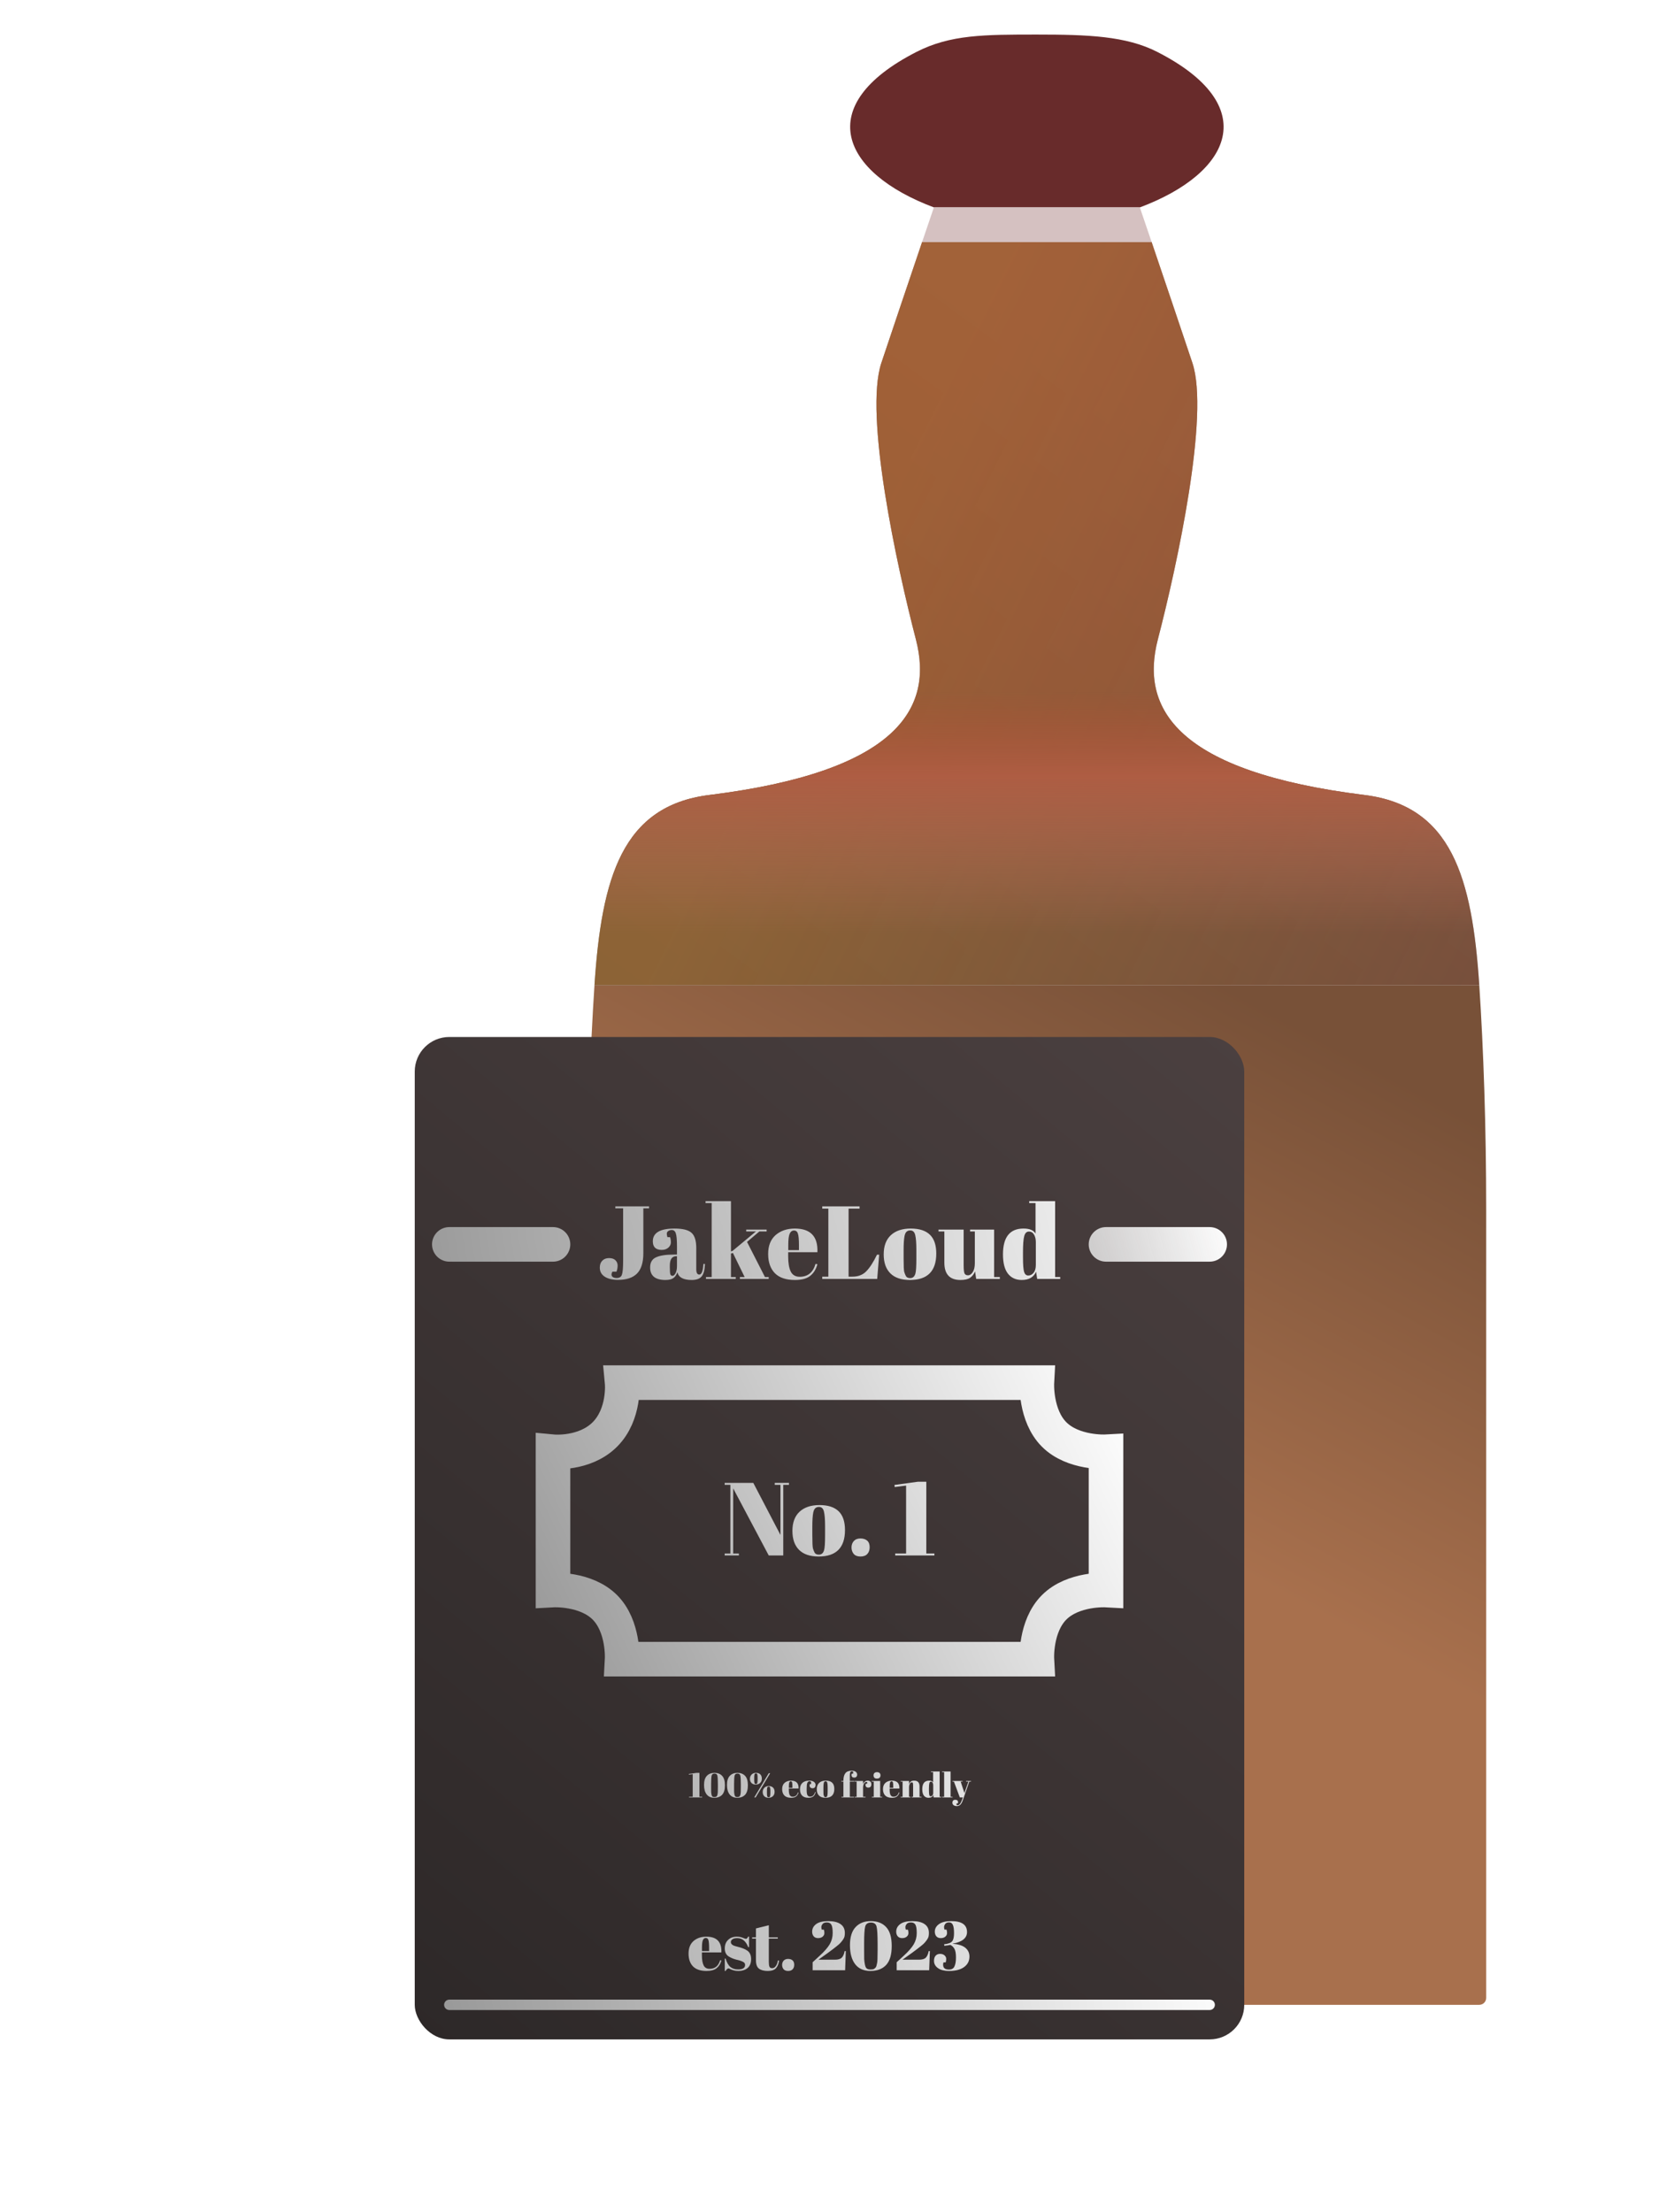
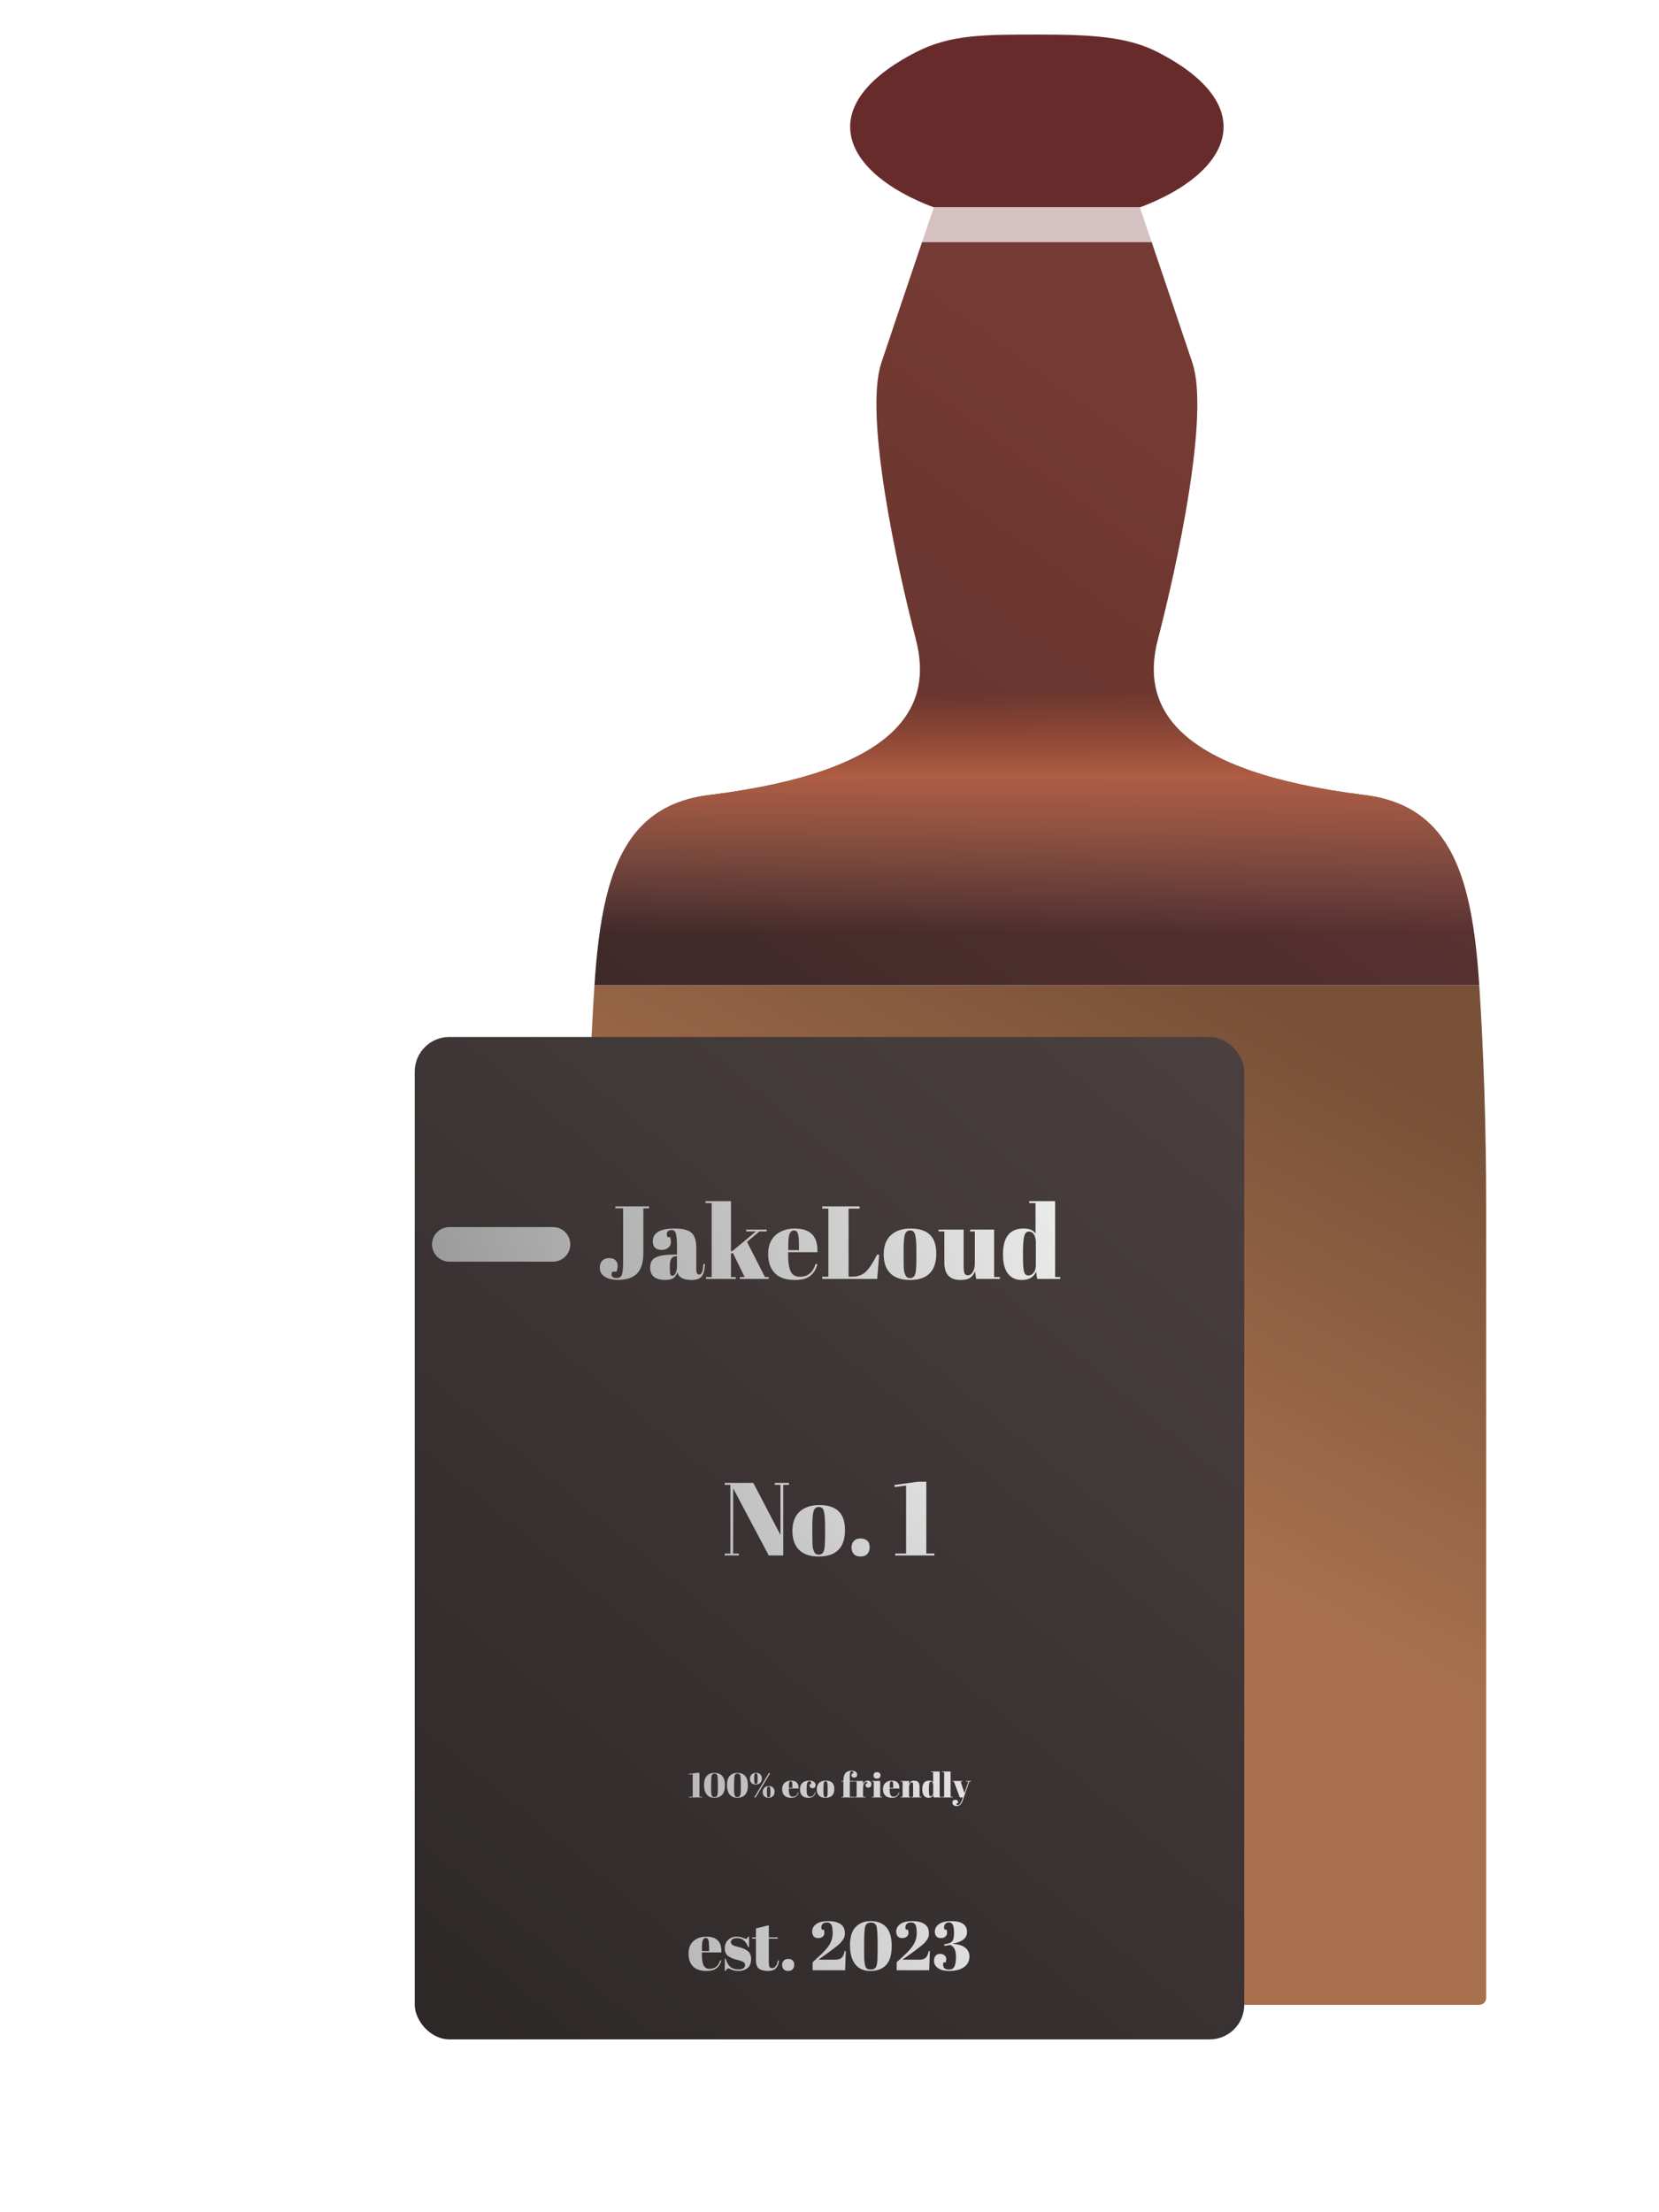
<svg xmlns="http://www.w3.org/2000/svg" fill="none" viewBox="0 0 48 64">
  <g filter="url(#n)">
    <path d="m20.52 3.5c-3.044 1.553-2.167 3.5 0.5 4.5l2.98 1.6e-4 2.98-1e-4c2.667-1 3.544-2.947 0.5-4.5-0.9-0.459-2-0.5-3.48-0.5-1.52 6e-5 -2.5 3e-5 -3.48 0.5z" fill="#682B2B" />
    <path d="m11 37v22.8c0 0.111 0.089 0.2 0.2 0.2l13.3 1e-4h12.3c0.11 0 0.2-0.09 0.2-0.2v-22.8c0-2.428-0.078-4.647-0.2-6.5h-12.3-13.3c-0.122 1.853-0.2 4.072-0.2 6.5z" fill="url(#m)" />
    <path d="m14.52 25c5.438-0.676 6.5-2.5 5.98-4.5-0.561-2.157-1.5-6.5-1-8 0.315-0.946 0.838-2.489 1.18-3.5h6.639c0.343 1.01 0.865 2.554 1.181 3.5 0.5 1.5-0.439 5.843-1 8-0.52 2 0.542 3.824 5.98 4.5 2.518 0.313 3.115 2.392 3.32 5.5h-12.3-13.3c0.205-3.108 0.802-5.187 3.32-5.5z" clip-rule="evenodd" fill="url(#i)" fill-rule="evenodd" />
-     <path d="m14.52 25c5.438-0.676 6.5-2.5 5.98-4.5-0.561-2.157-1.5-6.5-1-8 0.315-0.946 0.838-2.489 1.18-3.5h6.639c0.343 1.01 0.865 2.554 1.181 3.5 0.5 1.5-0.439 5.843-1 8-0.52 2 0.542 3.824 5.98 4.5 2.518 0.313 3.115 2.392 3.32 5.5h-12.3-13.3c0.205-3.108 0.802-5.187 3.32-5.5z" clip-rule="evenodd" fill="url(#h)" fill-rule="evenodd" />
    <path d="m14.52 25c5.438-0.676 6.5-2.5 5.98-4.5-0.561-2.157-1.5-6.5-1-8 0.315-0.946 0.838-2.489 1.18-3.5h6.639c0.343 1.01 0.865 2.554 1.181 3.5 0.5 1.5-0.439 5.843-1 8-0.52 2 0.542 3.824 5.98 4.5 2.518 0.313 3.115 2.392 3.32 5.5h-12.3-13.3c0.205-3.108 0.802-5.187 3.32-5.5z" clip-rule="evenodd" fill="url(#g)" fill-rule="evenodd" />
    <path d="m24 8-2.98-1.6e-4s-0.139 0.409-0.34 1h6.639c-0.201-0.591-0.34-1-0.34-1l-2.98 1e-4z" fill="#D5C1C1" />
  </g>
  <rect x="12" y="30" width="24" height="29" rx="1" fill="url(#f)" />
  <path d="m17.804 34.9h0.975v0.057h-0.165v1.296c0 0.27-0.061 0.467-0.183 0.591-0.122 0.122-0.305 0.183-0.549 0.183-0.162 0-0.291-0.031-0.387-0.093-0.094-0.062-0.141-0.149-0.141-0.261 0-0.086 0.024-0.153 0.072-0.201 0.048-0.05 0.113-0.075 0.195-0.075 0.084 0 0.146 0.021 0.186 0.063 0.042 0.042 0.063 0.093 0.063 0.153 0 0.058-0.011 0.117-0.033 0.177h-0.117c-0.018 0.03-0.027 0.059-0.027 0.087 0 0.026 0.013 0.049 0.039 0.069 0.028 0.018 0.064 0.027 0.108 0.027 0.08 0 0.131-0.031 0.153-0.093 0.024-0.064 0.036-0.201 0.036-0.411v-1.512h-0.225v-0.057zm1.696 1.395h0.087v-0.231c0-0.19-0.011-0.317-0.033-0.381-0.02-0.066-0.06-0.099-0.12-0.099-0.036 0-0.069 0.01-0.099 0.03-0.028 0.018-0.042 0.044-0.042 0.078 0 0.032 6e-3 0.065 0.018 0.099h0.075c0.016 0.042 0.024 0.093 0.024 0.153 0 0.058-0.025 0.109-0.075 0.153-0.05 0.042-0.113 0.063-0.189 0.063-0.172 0-0.258-0.083-0.258-0.249 0-0.246 0.209-0.369 0.627-0.369 0.238 0 0.402 0.041 0.492 0.123 0.092 0.08 0.138 0.228 0.138 0.444v0.609c0 0.104 0.029 0.156 0.087 0.156 0.068 0 0.108-0.103 0.12-0.309l0.045 3e-3c-8e-3 0.176-0.041 0.297-0.099 0.363s-0.153 0.099-0.285 0.099c-0.24 0-0.378-0.074-0.414-0.222-0.026 0.076-0.065 0.132-0.117 0.168s-0.128 0.054-0.228 0.054c-0.296 0-0.444-0.121-0.444-0.363 0-0.142 0.056-0.239 0.168-0.291 0.114-0.054 0.288-0.081 0.522-0.081zm-0.12 0.369c0 0.104 5e-3 0.171 0.015 0.201 0.012 0.03 0.033 0.045 0.063 0.045 0.032 0 0.061-0.025 0.087-0.075 0.028-0.052 0.042-0.123 0.042-0.213v-0.279h-0.021c-0.124 0-0.186 0.091-0.186 0.273v0.048zm2.027 0.336v-0.054h0.138l-0.339-0.696-0.057 0.015v0.681h0.138v0.054h-0.861v-0.054h0.165v-2.142h-0.177v-0.054h0.735v1.455l0.048-0.018 0.675-0.561h-0.282v-0.054h0.591v0.054h-0.21l-0.357 0.303 0.519 1.017h0.108v0.054h-0.834zm1.592 0.03c-0.258 0-0.452-0.066-0.582-0.198-0.128-0.134-0.192-0.319-0.192-0.555 0-0.238 0.072-0.42 0.216-0.546 0.146-0.126 0.331-0.189 0.555-0.189 0.454 0 0.672 0.228 0.654 0.684h-0.846v0.117c0 0.196 0.025 0.344 0.075 0.444s0.137 0.15 0.261 0.15c0.232 0 0.384-0.124 0.456-0.372l0.054 9e-3c-0.038 0.144-0.107 0.256-0.207 0.336-0.098 0.08-0.246 0.12-0.444 0.12zm-0.192-0.864h0.309v-0.147c0-0.162-0.01-0.272-0.03-0.33-0.018-0.06-0.056-0.09-0.114-0.09-0.056 0-0.098 0.032-0.126 0.096-0.026 0.062-0.039 0.17-0.039 0.324v0.147zm0.983-1.266h1.08v0.066h-0.318v1.968h0.108c0.17 0 0.305-0.052 0.405-0.156 0.102-0.104 0.205-0.264 0.309-0.48h0.063l-0.057 0.702h-1.59v-0.066h0.177v-1.968h-0.177v-0.066zm2.723 1.509v-0.255c0-0.194-0.011-0.335-0.033-0.423-0.02-0.09-0.068-0.135-0.144-0.135-0.044 0-0.08 0.013-0.108 0.039-0.026 0.024-0.045 0.065-0.057 0.123-0.018 0.09-0.027 0.227-0.027 0.411v0.234c0 0.218 6e-3 0.349 0.018 0.393 0.014 0.044 0.028 0.08 0.042 0.108 0.022 0.048 0.065 0.072 0.129 0.072 0.078 0 0.129-0.045 0.153-0.135 0.018-0.064 0.027-0.208 0.027-0.432zm-0.186 0.621c-0.25 0-0.439-0.064-0.567-0.192s-0.192-0.311-0.192-0.549c0-0.24 0.068-0.424 0.204-0.552 0.138-0.13 0.331-0.195 0.579-0.195s0.433 0.06 0.555 0.18c0.122 0.118 0.183 0.299 0.183 0.543 0 0.51-0.254 0.765-0.762 0.765zm2.601-0.03h-0.684l-0.033-0.219c-0.032 0.08-0.08 0.142-0.144 0.186-0.062 0.042-0.155 0.063-0.279 0.063-0.31 0-0.465-0.167-0.465-0.501v-0.903h-0.168v-0.054h0.726v1.029c0 0.12 8e-3 0.199 0.024 0.237 0.018 0.038 0.052 0.057 0.102 0.057 0.052 0 0.098-0.031 0.138-0.093s0.06-0.148 0.06-0.258v-0.918h-0.138v-0.054h0.696v1.374h0.165v0.054zm0.67-0.621c0 0.21 0.011 0.35 0.033 0.42 0.022 0.068 0.062 0.102 0.12 0.102 0.06 0 0.111-0.026 0.153-0.078 0.044-0.052 0.066-0.129 0.066-0.231v-0.654c0-0.086-0.017-0.159-0.051-0.219s-0.084-0.09-0.15-0.09-0.111 0.044-0.135 0.132-0.036 0.242-0.036 0.462v0.156zm0.411 0.621-0.033-0.21c-0.068 0.16-0.206 0.24-0.414 0.24-0.172 0-0.306-0.062-0.402-0.186-0.094-0.124-0.141-0.309-0.141-0.555 0-0.498 0.198-0.747 0.594-0.747 0.176 0 0.292 0.049 0.348 0.147v-0.885h-0.183v-0.054h0.75v2.196h0.147v0.054h-0.666z" fill="url(#e)" />
  <path d="m20.438 57.02c-0.172 0-0.301-0.044-0.388-0.132-0.085-0.089-0.128-0.213-0.128-0.37 0-0.159 0.048-0.28 0.144-0.364 0.097-0.084 0.221-0.126 0.37-0.126 0.303 0 0.448 0.152 0.436 0.456h-0.564v0.078c0 0.131 0.017 0.229 0.05 0.296 0.033 0.067 0.091 0.1 0.174 0.1 0.155 0 0.256-0.083 0.304-0.248l0.036 6e-3c-0.025 0.096-0.071 0.171-0.138 0.224-0.065 0.053-0.164 0.08-0.296 0.08zm-0.128-0.576h0.206v-0.098c0-0.108-0.007-0.181-0.02-0.22-0.012-0.04-0.037-0.06-0.076-0.06-0.037 0-0.065 0.021-0.084 0.064-0.017 0.041-0.026 0.113-0.026 0.216v0.098zm0.66 0.576v-0.358h0.024c0.035 0.116 0.081 0.197 0.14 0.244 0.059 0.047 0.132 0.07 0.22 0.07 0.136 0 0.204-0.043 0.204-0.13 0-0.037-0.017-0.065-0.05-0.084-0.052-0.029-0.119-0.052-0.2-0.068-0.091-0.024-0.167-0.056-0.228-0.096-0.073-0.048-0.11-0.124-0.11-0.228s0.032-0.187 0.096-0.248c0.064-0.063 0.149-0.094 0.256-0.094 0.065 0 0.133 0.015 0.202 0.046 0.025 0.011 0.045 0.016 0.058 0.016s0.025-0.005 0.034-0.014c0.009-0.009 0.021-0.027 0.034-0.052h0.022v0.306h-0.024c-0.068-0.173-0.173-0.26-0.316-0.26-0.063 0-0.109 0.011-0.14 0.034-0.031 0.021-0.046 0.049-0.046 0.082 0 0.02 0.005 0.036 0.014 0.048 0.009 0.011 0.017 0.019 0.022 0.024 0.005 0.005 0.014 0.011 0.026 0.018 0.012 0.005 0.022 0.01 0.03 0.014 8e-3 0.003 0.02 0.007 0.036 0.012 0.017 0.005 0.03 0.009 0.038 0.01 0.091 0.023 0.156 0.043 0.196 0.06 0.04 0.016 0.078 0.036 0.114 0.06 0.073 0.051 0.11 0.133 0.11 0.246 0 0.112-0.033 0.197-0.1 0.256-0.067 0.057-0.158 0.086-0.274 0.086-0.083 0-0.163-0.019-0.24-0.058-0.016-0.011-0.029-0.016-0.038-0.016-0.029 0-0.058 0.025-0.086 0.074h-0.024zm0.902-0.306v-0.63h-0.11v-0.036h0.11v-0.258l0.372-0.092v0.35h0.26v0.036h-0.26v0.674c0 0.063 6e-3 0.109 0.018 0.138 0.013 0.029 0.04 0.044 0.08 0.044s0.075-0.02 0.104-0.06c0.031-0.04 0.051-0.095 0.06-0.164l0.034 4e-3c-0.011 0.092-0.04 0.165-0.088 0.22-0.048 0.053-0.127 0.08-0.238 0.08-0.111 0-0.195-0.022-0.254-0.066-0.059-0.044-0.088-0.124-0.088-0.24zm0.929 0.306c-0.057 0-0.101-0.017-0.13-0.05-0.028-0.035-0.042-0.076-0.042-0.124 0-0.049 0.015-0.091 0.044-0.124 0.031-0.033 0.073-0.05 0.128-0.05 0.055 0 0.098 0.014 0.13 0.042s0.048 0.07 0.048 0.126-0.015 0.1-0.046 0.132c-0.029 0.032-0.073 0.048-0.132 0.048zm0.697-1.136c0-0.089 0.039-0.163 0.116-0.22 0.077-0.057 0.193-0.086 0.348-0.086 0.155 0 0.273 0.029 0.356 0.086 0.084 0.057 0.126 0.143 0.126 0.258 0 0.037-0.003 0.071-0.01 0.102-0.007 0.029-0.022 0.061-0.046 0.094-0.023 0.032-0.045 0.061-0.068 0.086-0.021 0.025-0.059 0.059-0.112 0.1-0.08 0.064-0.164 0.128-0.252 0.192-0.088 0.063-0.139 0.099-0.154 0.11l-0.122 0.088h0.48c0.092 0 0.157-0.02 0.196-0.06 0.039-0.04 0.066-0.103 0.082-0.188h0.034l-0.02 0.554h-0.94v-0.232l0.202-0.186c0.137-0.125 0.235-0.237 0.292-0.334 0.057-0.099 0.086-0.207 0.086-0.324 0-0.119-0.013-0.199-0.038-0.242-0.025-0.044-0.068-0.066-0.128-0.066s-0.102 0.015-0.126 0.046c-0.024 0.031-0.036 0.06-0.036 0.088s4e-3 0.053 0.012 0.074h0.06c0.011 0.028 0.016 0.062 0.016 0.102 0 0.039-0.017 0.073-0.05 0.102-0.033 0.028-0.077 0.042-0.132 0.042-0.055 0-0.097-0.017-0.128-0.052-0.029-0.036-0.044-0.081-0.044-0.134zm1.686 1.136c-0.193 0-0.341-0.065-0.442-0.196-0.1-0.131-0.15-0.313-0.15-0.548 0-0.235 0.054-0.409 0.162-0.524 0.108-0.116 0.255-0.174 0.442-0.174 0.188 0 0.335 0.057 0.442 0.172 0.108 0.115 0.162 0.297 0.162 0.548 0 0.251-0.054 0.434-0.162 0.55-0.108 0.115-0.259 0.172-0.454 0.172zm-0.182-0.796v0.178c0 0.129 6e-4 0.221 2e-3 0.274 0.003 0.053 0.01 0.109 0.022 0.166 0.012 0.057 0.031 0.095 0.058 0.112 0.027 0.016 0.058 0.024 0.094 0.024s0.063-2e-3 0.08-6e-3c0.019-4e-3 0.035-0.012 0.048-0.024 0.015-0.013 0.027-0.026 0.036-0.038 0.009-0.013 0.017-0.033 0.022-0.06 0.007-0.027 0.012-0.051 0.016-0.074 4e-3 -0.023 0.007-0.056 8e-3 -0.1 0.003-0.085 4e-3 -0.171 4e-3 -0.258v-0.176c0-0.261-0.01-0.43-0.03-0.506-0.019-0.077-0.073-0.116-0.164-0.116-0.091 0-0.146 0.039-0.166 0.118-0.02 0.079-0.03 0.241-0.03 0.486zm0.928-0.34c0-0.089 0.039-0.163 0.116-0.22 0.077-0.057 0.193-0.086 0.348-0.086 0.155 0 0.273 0.029 0.356 0.086 0.084 0.057 0.126 0.143 0.126 0.258 0 0.037-0.003 0.071-0.01 0.102-0.007 0.029-0.022 0.061-0.046 0.094-0.023 0.032-0.045 0.061-0.068 0.086-0.021 0.025-0.059 0.059-0.112 0.1-0.08 0.064-0.164 0.128-0.252 0.192-0.088 0.063-0.139 0.099-0.154 0.11l-0.122 0.088h0.48c0.092 0 0.157-0.02 0.196-0.06 0.039-0.04 0.066-0.103 0.082-0.188h0.034l-0.02 0.554h-0.94v-0.232l0.202-0.186c0.137-0.125 0.235-0.237 0.292-0.334 0.057-0.099 0.086-0.207 0.086-0.324 0-0.119-0.013-0.199-0.038-0.242-0.025-0.044-0.068-0.066-0.128-0.066s-0.102 0.015-0.126 0.046c-0.024 0.031-0.036 0.06-0.036 0.088s4e-3 0.053 0.012 0.074h0.06c0.011 0.028 0.016 0.062 0.016 0.102 0 0.039-0.017 0.073-0.05 0.102-0.033 0.028-0.077 0.042-0.132 0.042-0.055 0-0.097-0.017-0.128-0.052-0.029-0.036-0.044-0.081-0.044-0.134zm1.117 0c0-0.088 0.04-0.161 0.12-0.218 0.08-0.059 0.199-0.088 0.356-0.088 0.304 0 0.456 0.106 0.456 0.318 0 0.087-0.036 0.159-0.108 0.216-0.071 0.056-0.173 0.095-0.306 0.118v4e-3c0.165 0.012 0.287 0.051 0.366 0.116 0.079 0.065 0.118 0.15 0.118 0.254 0 0.128-0.052 0.229-0.156 0.304-0.103 0.075-0.246 0.112-0.43 0.112-0.072 0-0.139-8e-3 -0.202-0.024-0.061-0.016-0.117-0.047-0.166-0.094-0.048-0.048-0.072-0.105-0.072-0.17 0-0.065 0.015-0.116 0.046-0.152 0.032-0.036 0.075-0.054 0.13-0.054s0.098 0.015 0.13 0.044c0.032 0.028 0.048 0.062 0.048 0.102 0 0.039-0.005 0.072-0.016 0.1h-0.062c-8e-3 0.021-0.012 0.043-0.012 0.066 0 0.095 0.056 0.142 0.168 0.142 0.079 0 0.132-0.03 0.16-0.09 0.029-0.06 0.044-0.147 0.044-0.26 0-0.113-0.014-0.195-0.042-0.246-0.027-0.052-0.067-0.091-0.12-0.118-0.048 0.011-0.106 0.019-0.174 0.026l-6e-3 -0.044c0.117-0.012 0.194-0.04 0.23-0.084 0.037-0.044 0.056-0.122 0.056-0.234 0-0.113-0.011-0.194-0.034-0.242-0.021-0.049-0.058-0.074-0.11-0.074s-0.089 0.016-0.112 0.048c-0.021 0.031-0.032 0.06-0.032 0.088s4e-3 0.053 0.012 0.074h0.058c0.011 0.028 0.016 0.062 0.016 0.102 0 0.039-0.017 0.073-0.05 0.102-0.033 0.028-0.077 0.042-0.132 0.042s-0.097-0.017-0.128-0.052c-0.029-0.036-0.044-0.081-0.044-0.134z" fill="url(#d)" />
-   <path d="m32 36h3" stroke="url(#c)" stroke-linecap="round" />
  <path d="m16 36h-3" stroke="url(#b)" stroke-linecap="round" />
-   <path d="m30 40h-12s0.087 0.912-0.5 1.5c-0.588 0.587-1.5 0.5-1.5 0.5v4s0.948-0.052 1.5 0.5 0.5 1.5 0.5 1.5h12s-0.052-0.948 0.5-1.5 1.5-0.5 1.5-0.5v-4s-0.948 0.052-1.5-0.5-0.5-1.5-0.5-1.5z" stroke="url(#a)" />
  <path d="m22.662 42.957v2.043h-0.42l-1.029-1.941v1.884h0.165v0.057h-0.411v-0.057h0.165v-1.986h-0.165v-0.057h0.828l0.786 1.506v-1.449h-0.165v-0.057h0.411v0.057h-0.165zm1.21 1.452v-0.255c0-0.194-0.011-0.335-0.033-0.423-0.02-0.09-0.068-0.135-0.144-0.135-0.044 0-0.08 0.013-0.108 0.039-0.026 0.024-0.045 0.065-0.057 0.123-0.018 0.09-0.027 0.227-0.027 0.411v0.234c0 0.218 6e-3 0.349 0.018 0.393 0.014 0.044 0.028 0.08 0.042 0.108 0.022 0.048 0.065 0.072 0.129 0.072 0.078 0 0.129-0.045 0.153-0.135 0.018-0.064 0.027-0.208 0.027-0.432zm-0.186 0.621c-0.25 0-0.439-0.064-0.567-0.192s-0.192-0.311-0.192-0.549c0-0.24 0.068-0.424 0.204-0.552 0.138-0.13 0.331-0.195 0.579-0.195s0.433 0.06 0.555 0.18c0.122 0.118 0.183 0.299 0.183 0.543 0 0.51-0.254 0.765-0.762 0.765zm1.209 0c-0.086 0-0.151-0.025-0.195-0.075-0.042-0.052-0.063-0.114-0.063-0.186 0-0.074 0.022-0.136 0.066-0.186 0.046-0.05 0.11-0.075 0.192-0.075s0.147 0.021 0.195 0.063 0.072 0.105 0.072 0.189-0.023 0.15-0.069 0.198c-0.044 0.048-0.11 0.072-0.198 0.072zm1.321-2.052-0.33 0.042-6e-3 -0.06 0.678-0.093h0.243v2.076h0.234v0.057h-1.134v-0.057h0.315v-1.965z" fill="url(#l)" />
  <path d="m20.042 51.326-0.11 0.014-2e-3 -0.02 0.226-0.031h0.081v0.692h0.078v0.019h-0.378v-0.019h0.105v-0.655zm0.624 0.684c-0.097 0-0.17-0.033-0.221-0.098-0.05-0.065-0.075-0.157-0.075-0.274 0-0.117 0.027-0.205 0.081-0.262 0.054-0.058 0.128-0.087 0.221-0.087 0.094 0 0.168 0.029 0.221 0.086 0.054 0.057 0.081 0.149 0.081 0.274 0 0.125-0.027 0.217-0.081 0.275-0.054 0.057-0.13 0.086-0.227 0.086zm-0.091-0.398v0.089c0 0.065 4e-4 0.11 1e-3 0.137 0.001 0.027 5e-3 0.054 0.011 0.083 6e-3 0.029 0.016 0.047 0.029 0.056 0.013 8e-3 0.029 0.012 0.047 0.012s0.031-1e-3 0.04-3e-3c0.009-2e-3 0.017-6e-3 0.024-0.012 0.007-0.007 0.013-0.013 0.018-0.019 0.005-0.007 0.008-0.017 0.011-0.03 0.003-0.013 6e-3 -0.026 8e-3 -0.037 2e-3 -0.011 0.003-0.028 4e-3 -0.05 0.001-0.043 2e-3 -0.086 2e-3 -0.129v-0.088c0-0.131-5e-3 -0.215-0.015-0.253-0.009-0.039-0.037-0.058-0.082-0.058-0.045 0-0.073 0.02-0.083 0.059-0.01 0.039-0.015 0.12-0.015 0.243zm0.755 0.398c-0.097 0-0.17-0.033-0.221-0.098-0.05-0.065-0.075-0.157-0.075-0.274 0-0.117 0.027-0.205 0.081-0.262 0.054-0.058 0.128-0.087 0.221-0.087 0.094 0 0.168 0.029 0.221 0.086 0.054 0.057 0.081 0.149 0.081 0.274 0 0.125-0.027 0.217-0.081 0.275-0.054 0.057-0.13 0.086-0.227 0.086zm-0.091-0.398v0.089c0 0.065 3e-4 0.11 1e-3 0.137 0.001 0.027 5e-3 0.054 0.011 0.083 6e-3 0.029 0.016 0.047 0.029 0.056 0.013 8e-3 0.029 0.012 0.047 0.012s0.031-1e-3 0.04-3e-3c0.009-2e-3 0.017-6e-3 0.024-0.012 0.007-0.007 0.013-0.013 0.018-0.019 0.005-0.007 0.008-0.017 0.011-0.03 0.003-0.013 6e-3 -0.026 8e-3 -0.037 2e-3 -0.011 0.003-0.028 4e-3 -0.05 0.001-0.043 2e-3 -0.086 2e-3 -0.129v-0.088c0-0.131-5e-3 -0.215-0.015-0.253-0.009-0.039-0.037-0.058-0.082-0.058s-0.073 0.02-0.083 0.059c-0.01 0.039-0.015 0.12-0.015 0.243zm0.995 0.398c-0.052 0-0.093-0.015-0.123-0.046-0.029-0.031-0.044-0.071-0.044-0.12 0-0.049 0.016-0.09 0.048-0.123 0.032-0.033 0.074-0.049 0.127-0.049 0.053 0 0.095 0.014 0.124 0.043 0.03 0.029 0.045 0.07 0.045 0.123 0 0.053-0.016 0.095-0.049 0.126-0.033 0.031-0.075 0.046-0.128 0.046zm-0.038-0.28c-0.003 0.016-0.004 0.031-5e-3 0.045-7e-4 0.014-1e-3 0.037-1e-3 0.068 0 0.031 3e-4 0.054 1e-3 0.067 6e-4 0.013 0.002 0.028 5e-3 0.044 0.003 0.015 0.008 0.026 0.015 0.032 0.007 0.005 0.017 8e-3 0.029 8e-3s0.021-3e-3 0.028-9e-3c0.007-6e-3 0.012-0.017 0.015-0.034 4e-3 -0.025 6e-3 -0.057 6e-3 -0.097s-4e-4 -0.067-1e-3 -0.081c-7e-4 -0.015-0.003-0.03-6e-3 -0.045-0.003-0.015-0.007-0.026-0.014-0.031-0.007-6e-3 -0.016-9e-3 -0.028-9e-3s-0.022 3e-3 -0.029 9e-3c-0.007 0.005-0.012 0.016-0.015 0.033zm-0.374 0.27 0.421-0.7h0.04l-0.42 0.7h-0.041zm0.043-0.373c-0.052 0-0.093-0.015-0.123-0.046-0.029-0.031-0.044-0.071-0.044-0.12 0-0.049 0.016-0.09 0.048-0.123 0.032-0.033 0.074-0.049 0.127-0.049 0.053 0 0.095 0.014 0.124 0.043 0.03 0.029 0.045 0.07 0.045 0.123 0 0.053-0.016 0.095-0.049 0.126-0.033 0.031-0.075 0.046-0.128 0.046zm-0.038-0.28c-0.003 0.016-0.004 0.031-5e-3 0.045-7e-4 0.014-1e-3 0.037-1e-3 0.068 0 0.031 3e-4 0.054 1e-3 0.067 6e-4 0.013 0.002 0.028 5e-3 0.044 0.003 0.015 0.008 0.026 0.015 0.032 0.007 0.005 0.017 8e-3 0.029 8e-3s0.021-3e-3 0.028-9e-3c0.007-6e-3 0.012-0.017 0.015-0.034 4e-3 -0.025 6e-3 -0.058 6e-3 -0.097 0-0.04-4e-4 -0.067-1e-3 -0.081-7e-4 -0.015-0.003-0.03-6e-3 -0.045-0.003-0.015-0.007-0.026-0.014-0.031-0.007-6e-3 -0.016-9e-3 -0.028-9e-3s-0.022 3e-3 -0.029 9e-3c-0.007 0.005-0.012 0.016-0.015 0.033zm1.061 0.663c-0.086 0-0.151-0.022-0.194-0.066-0.043-0.045-0.064-0.106-0.064-0.185 0-0.079 0.024-0.14 0.072-0.182 0.049-0.042 0.11-0.063 0.185-0.063 0.151 0 0.224 0.076 0.218 0.228h-0.282v0.039c0 0.065 0.008 0.115 0.025 0.148 0.017 0.033 0.046 0.05 0.087 0.05 0.077 0 0.128-0.041 0.152-0.124l0.018 3e-3c-0.013 0.048-0.036 0.085-0.069 0.112-0.033 0.027-0.082 0.04-0.148 0.04zm-0.064-0.288h0.103v-0.049c0-0.054-0.003-0.091-0.01-0.11-6e-3 -0.02-0.019-0.03-0.038-0.03-0.019 0-0.033 0.011-0.042 0.032-0.009 0.021-0.013 0.057-0.013 0.108v0.049zm0.597-0.19c-0.029 0-0.05 0.016-0.063 0.048-0.013 0.032-0.019 0.085-0.019 0.159v0.052c0 0.066 0.007 0.113 0.022 0.142 0.015 0.029 0.042 0.043 0.081 0.043 0.039 0 0.071-0.013 0.094-0.04 0.023-0.027 0.038-0.057 0.045-0.091l0.018 2e-3c-0.013 0.057-0.036 0.099-0.07 0.124-0.035 0.026-0.082 0.039-0.143 0.039-0.077 0-0.137-0.021-0.178-0.062-0.041-0.042-0.062-0.103-0.062-0.183 0-0.081 0.023-0.143 0.07-0.186 0.047-0.043 0.113-0.065 0.197-0.065 0.059 0 0.105 0.012 0.136 0.035 0.031 0.023 0.047 0.051 0.047 0.086 0 0.035-0.008 0.06-0.023 0.076-0.015 0.016-0.035 0.024-0.062 0.024-0.026 0-0.047-7e-3 -0.063-0.021s-0.024-0.035-0.024-0.062c0-0.012 0.002-0.024 5e-3 -0.036h0.033c0.005-0.013 7e-3 -0.025 7e-3 -0.036 0-0.032-0.016-0.048-0.048-0.048zm0.526 0.271v-0.085c0-0.065-0.004-0.112-0.011-0.141-0.007-0.03-0.023-0.045-0.048-0.045-0.015 0-0.027 0.004-0.036 0.013-0.009 8e-3 -0.015 0.022-0.019 0.041-6e-3 0.03-9e-3 0.076-9e-3 0.137v0.078c0 0.073 2e-3 0.116 6e-3 0.131 0.005 0.015 0.009 0.027 0.014 0.036 0.007 0.016 0.022 0.024 0.043 0.024 0.026 0 0.043-0.015 0.051-0.045 6e-3 -0.021 9e-3 -0.069 9e-3 -0.144zm-0.062 0.207c-0.083 0-0.146-0.021-0.189-0.064-0.043-0.043-0.064-0.104-0.064-0.183 0-0.08 0.023-0.141 0.068-0.184 0.046-0.043 0.11-0.065 0.193-0.065 0.083 0 0.144 0.02 0.185 0.06 0.041 0.039 0.061 0.1 0.061 0.181 0 0.17-0.085 0.255-0.254 0.255zm0.765-0.766c-0.025 0-0.042 0.01-0.05 0.029-8e-3 0.019-0.012 0.049-0.012 0.091v0.16h0.132v0.018h-0.132v0.44h0.122v0.018h-0.363v-0.018h0.055v-0.44h-0.058v-0.018h0.058v-4e-3c0-0.096 0.018-0.169 0.055-0.218 0.037-0.05 0.098-0.075 0.184-0.075 0.057 0 0.097 0.011 0.122 0.034 0.025 0.022 0.037 0.048 0.037 0.077 0 0.029-0.008 0.051-0.023 0.066-0.015 0.015-0.036 0.022-0.061 0.022s-0.045-0.006-0.059-0.019c-0.013-0.013-0.02-0.028-0.02-0.045 0-0.017 2e-3 -0.034 6e-3 -0.05h0.038c0.013-0.045 3e-3 -0.068-0.031-0.068zm0.414 0.308c-0.025 0-0.046 0.016-0.065 0.048-0.019 0.032-0.028 0.07-0.028 0.114v0.268h0.071v0.018h-0.312v-0.018h0.055v-0.44h-0.055v-0.018h0.241v0.096c0.009-0.034 0.025-0.06 0.05-0.078 0.025-0.019 0.053-0.028 0.084-0.028 0.031 0 0.057 9e-3 0.076 0.027 0.02 0.017 0.03 0.042 0.03 0.075 0 0.032-0.007 0.057-0.022 0.074-0.015 0.017-0.037 0.026-0.068 0.026-0.03 0-0.052-0.01-0.067-0.03-0.014-0.02-0.016-0.048-5e-3 -0.083h0.036c0.017-0.034 0.01-0.051-0.021-0.051zm0.308-0.097c-0.035 0-0.061-9e-3 -0.076-0.027-0.015-0.018-0.022-0.04-0.022-0.067 0-0.027 8e-3 -0.049 0.024-0.066 0.017-0.017 0.042-0.026 0.075-0.026 0.033 0 0.059 8e-3 0.076 0.024 0.017 0.015 0.026 0.038 0.026 0.067 0 0.029-0.008 0.052-0.025 0.069-0.017 0.017-0.043 0.026-0.078 0.026zm-0.151 0.069h0.245v0.458h0.056v0.018h-0.297v-0.018h0.055v-0.44h-0.059v-0.018zm0.584 0.486c-0.086 0-0.151-0.022-0.194-0.066-0.043-0.045-0.064-0.106-0.064-0.185 0-0.079 0.024-0.14 0.072-0.182 0.049-0.042 0.11-0.063 0.185-0.063 0.151 0 0.224 0.076 0.218 0.228h-0.282v0.039c0 0.065 0.008 0.115 0.025 0.148 0.017 0.033 0.046 0.05 0.087 0.05 0.077 0 0.128-0.041 0.152-0.124l0.018 3e-3c-0.013 0.048-0.036 0.085-0.069 0.112-0.033 0.027-0.082 0.04-0.148 0.04zm-0.064-0.288h0.103v-0.049c0-0.054-0.003-0.091-0.01-0.11-6e-3 -0.02-0.019-0.03-0.038-0.03-0.019 0-0.033 0.011-0.042 0.032-0.009 0.021-0.013 0.057-0.013 0.108v0.049zm0.319-0.198h0.241v0.092c0.011-0.031 0.027-0.055 0.049-0.074 0.022-0.019 0.055-0.028 0.1-0.028 0.103 0 0.155 0.056 0.155 0.167v0.301h0.056v0.018h-0.283v-0.018h0.041v-0.325c0-0.04-0.003-0.066-8e-3 -0.077-0.005-0.012-0.015-0.018-0.029-0.018-0.021 0-0.04 0.014-0.057 0.042-0.016 0.028-0.024 0.062-0.024 0.102v0.276h0.043v0.018h-0.284v-0.018h0.055v-0.44h-0.055v-0.018zm0.817 0.269c0 0.07 0.004 0.117 0.011 0.14 0.007 0.023 0.021 0.034 0.04 0.034 0.02 0 0.037-0.009 0.051-0.026 0.015-0.017 0.022-0.043 0.022-0.077v-0.218c0-0.029-0.006-0.053-0.017-0.073-0.011-0.02-0.028-0.03-0.05-0.03s-0.037 0.015-0.045 0.044c-8e-3 0.029-0.012 0.081-0.012 0.154v0.052zm0.137 0.207-0.011-0.07c-0.023 0.053-0.069 0.08-0.138 0.08-0.057 0-0.102-0.021-0.134-0.062-0.031-0.041-0.047-0.103-0.047-0.185 0-0.166 0.066-0.249 0.198-0.249 0.059 0 0.097 0.016 0.116 0.049v-0.295h-0.061v-0.018h0.25v0.732h0.049v0.018h-0.222zm0.244-0.75h0.245v0.732h0.056v0.018h-0.297v-0.018h0.055v-0.714h-0.059v-0.018zm0.301 0.292v-0.018h0.29v0.018h-0.054l0.109 0.332 0.116-0.332h-0.067v-0.018h0.141v0.018h-0.05l-0.187 0.539c-0.022 0.063-0.047 0.106-0.074 0.131-0.027 0.025-0.061 0.038-0.1 0.038s-0.07-9e-3 -0.093-0.027-0.034-0.041-0.034-0.069 0.007-0.049 0.022-0.064c0.015-0.015 0.034-0.022 0.058-0.022 0.055 0 0.083 0.023 0.083 0.069 0 0.01-2e-3 0.022-6e-3 0.036h-0.035c-0.005 0.015-6e-3 0.028-2e-3 0.038s0.013 0.015 0.027 0.015c0.027 0 0.052-0.014 0.073-0.041 0.021-0.027 0.042-0.068 0.061-0.123l0.022-0.062h-0.088l-0.171-0.458h-0.041z" fill="url(#k)" />
-   <path d="m13 58h22" stroke="url(#j)" stroke-linecap="round" stroke-width=".3" />
  <defs>
    <filter id="n" x="10" y="1" width="35" height="59" color-interpolation-filters="sRGB" filterUnits="userSpaceOnUse">
      <feFlood flood-opacity="0" result="BackgroundImageFix" />
      <feBlend in="SourceGraphic" in2="BackgroundImageFix" result="shape" />
      <feColorMatrix in="SourceAlpha" result="hardAlpha" values="0 0 0 0 0 0 0 0 0 0 0 0 0 0 0 0 0 0 127 0" />
      <feOffset dx="8" dy="-2" />
      <feGaussianBlur stdDeviation="4.5" />
      <feComposite in2="hardAlpha" k2="-1" k3="1" operator="arithmetic" />
      <feColorMatrix values="0 0 0 0 0 0 0 0 0 0 0 0 0 0 0 0 0 0 0.25 0" />
      <feBlend in2="shape" result="effect1_innerShadow_102_123" />
      <feColorMatrix in="SourceAlpha" result="hardAlpha" values="0 0 0 0 0 0 0 0 0 0 0 0 0 0 0 0 0 0 127 0" />
      <feOffset dx="-2" />
      <feGaussianBlur stdDeviation="0.5" />
      <feComposite in2="hardAlpha" k2="-1" k3="1" operator="arithmetic" />
      <feColorMatrix values="0 0 0 0 0 0 0 0 0 0 0 0 0 0 0 0 0 0 0.25 0" />
      <feBlend in2="effect1_innerShadow_102_123" result="effect2_innerShadow_102_123" />
    </filter>
    <linearGradient id="m" x1="35" x2="28" y1="33.5" y2="46.5" gradientUnits="userSpaceOnUse">
      <stop stop-color="#785138" offset="0" />
      <stop stop-color="#A8704D" offset="1" />
    </linearGradient>
    <linearGradient id="i" x1="29.5" x2="6" y1="15.5" y2="47.5" gradientUnits="userSpaceOnUse">
      <stop stop-color="#633434" offset="0" />
      <stop stop-color="#232121" offset="1" />
    </linearGradient>
    <linearGradient id="h" x1="16" x2="40" y1="23.5" y2="35.5" gradientUnits="userSpaceOnUse">
      <stop stop-color="#DD9F43" stop-opacity=".49" offset="0" />
      <stop stop-color="#BD965C" stop-opacity=".26" offset="1" />
    </linearGradient>
    <linearGradient id="g" x1="24" x2="24" y1="22" y2="29" gradientUnits="userSpaceOnUse">
      <stop stop-color="#AD4D2F" stop-opacity=".24" offset="0" />
      <stop stop-color="#AE5D43" offset=".347" />
      <stop stop-color="#B06F5A" stop-opacity="0" offset="1" />
    </linearGradient>
    <linearGradient id="f" x1="36" x2="12" y1="30" y2="59" gradientUnits="userSpaceOnUse">
      <stop stop-color="#4B4040" offset="0" />
      <stop stop-color="#2D2828" offset="1" />
    </linearGradient>
    <linearGradient id="e" x1="35" x2="13" y1="33" y2="39" gradientUnits="userSpaceOnUse">
      <stop stop-color="#fff" offset="0" />
      <stop stop-color="#9B9B9B" offset="1" />
    </linearGradient>
    <linearGradient id="d" x1="35" x2="13" y1="54" y2="58" gradientUnits="userSpaceOnUse">
      <stop stop-color="#fff" offset="0" />
      <stop stop-color="#9A9A9A" offset="1" />
    </linearGradient>
    <linearGradient id="c" x1="35" x2="13" y1="33" y2="39" gradientUnits="userSpaceOnUse">
      <stop stop-color="#fff" offset="0" />
      <stop stop-color="#9C9C9C" stop-opacity="0" offset="1" />
    </linearGradient>
    <linearGradient id="b" x1="35" x2="13" y1="34" y2="38" gradientUnits="userSpaceOnUse">
      <stop stop-color="#fff" offset="0" />
      <stop stop-color="#9C9C9C" offset="1" />
    </linearGradient>
    <linearGradient id="a" x1="32.5" x2="16" y1="40" y2="48" gradientUnits="userSpaceOnUse">
      <stop stop-color="#fff" offset="0" />
      <stop stop-color="#9A9A9A" offset="1" />
    </linearGradient>
    <linearGradient id="l" x1="32" x2="16" y1="40" y2="48" gradientUnits="userSpaceOnUse">
      <stop stop-color="#fff" offset="0" />
      <stop stop-color="#9C9C9C" offset="1" />
    </linearGradient>
    <linearGradient id="k" x1="33" x2="14.5" y1="50" y2="53" gradientUnits="userSpaceOnUse">
      <stop stop-color="#fff" offset="0" />
      <stop stop-color="#9B9B9B" offset="1" />
    </linearGradient>
    <linearGradient id="j" x1="35" x2="13" y1="53" y2="58" gradientUnits="userSpaceOnUse">
      <stop stop-color="#fff" offset="0" />
      <stop stop-color="#9A9A9A" offset="1" />
    </linearGradient>
  </defs>
</svg>